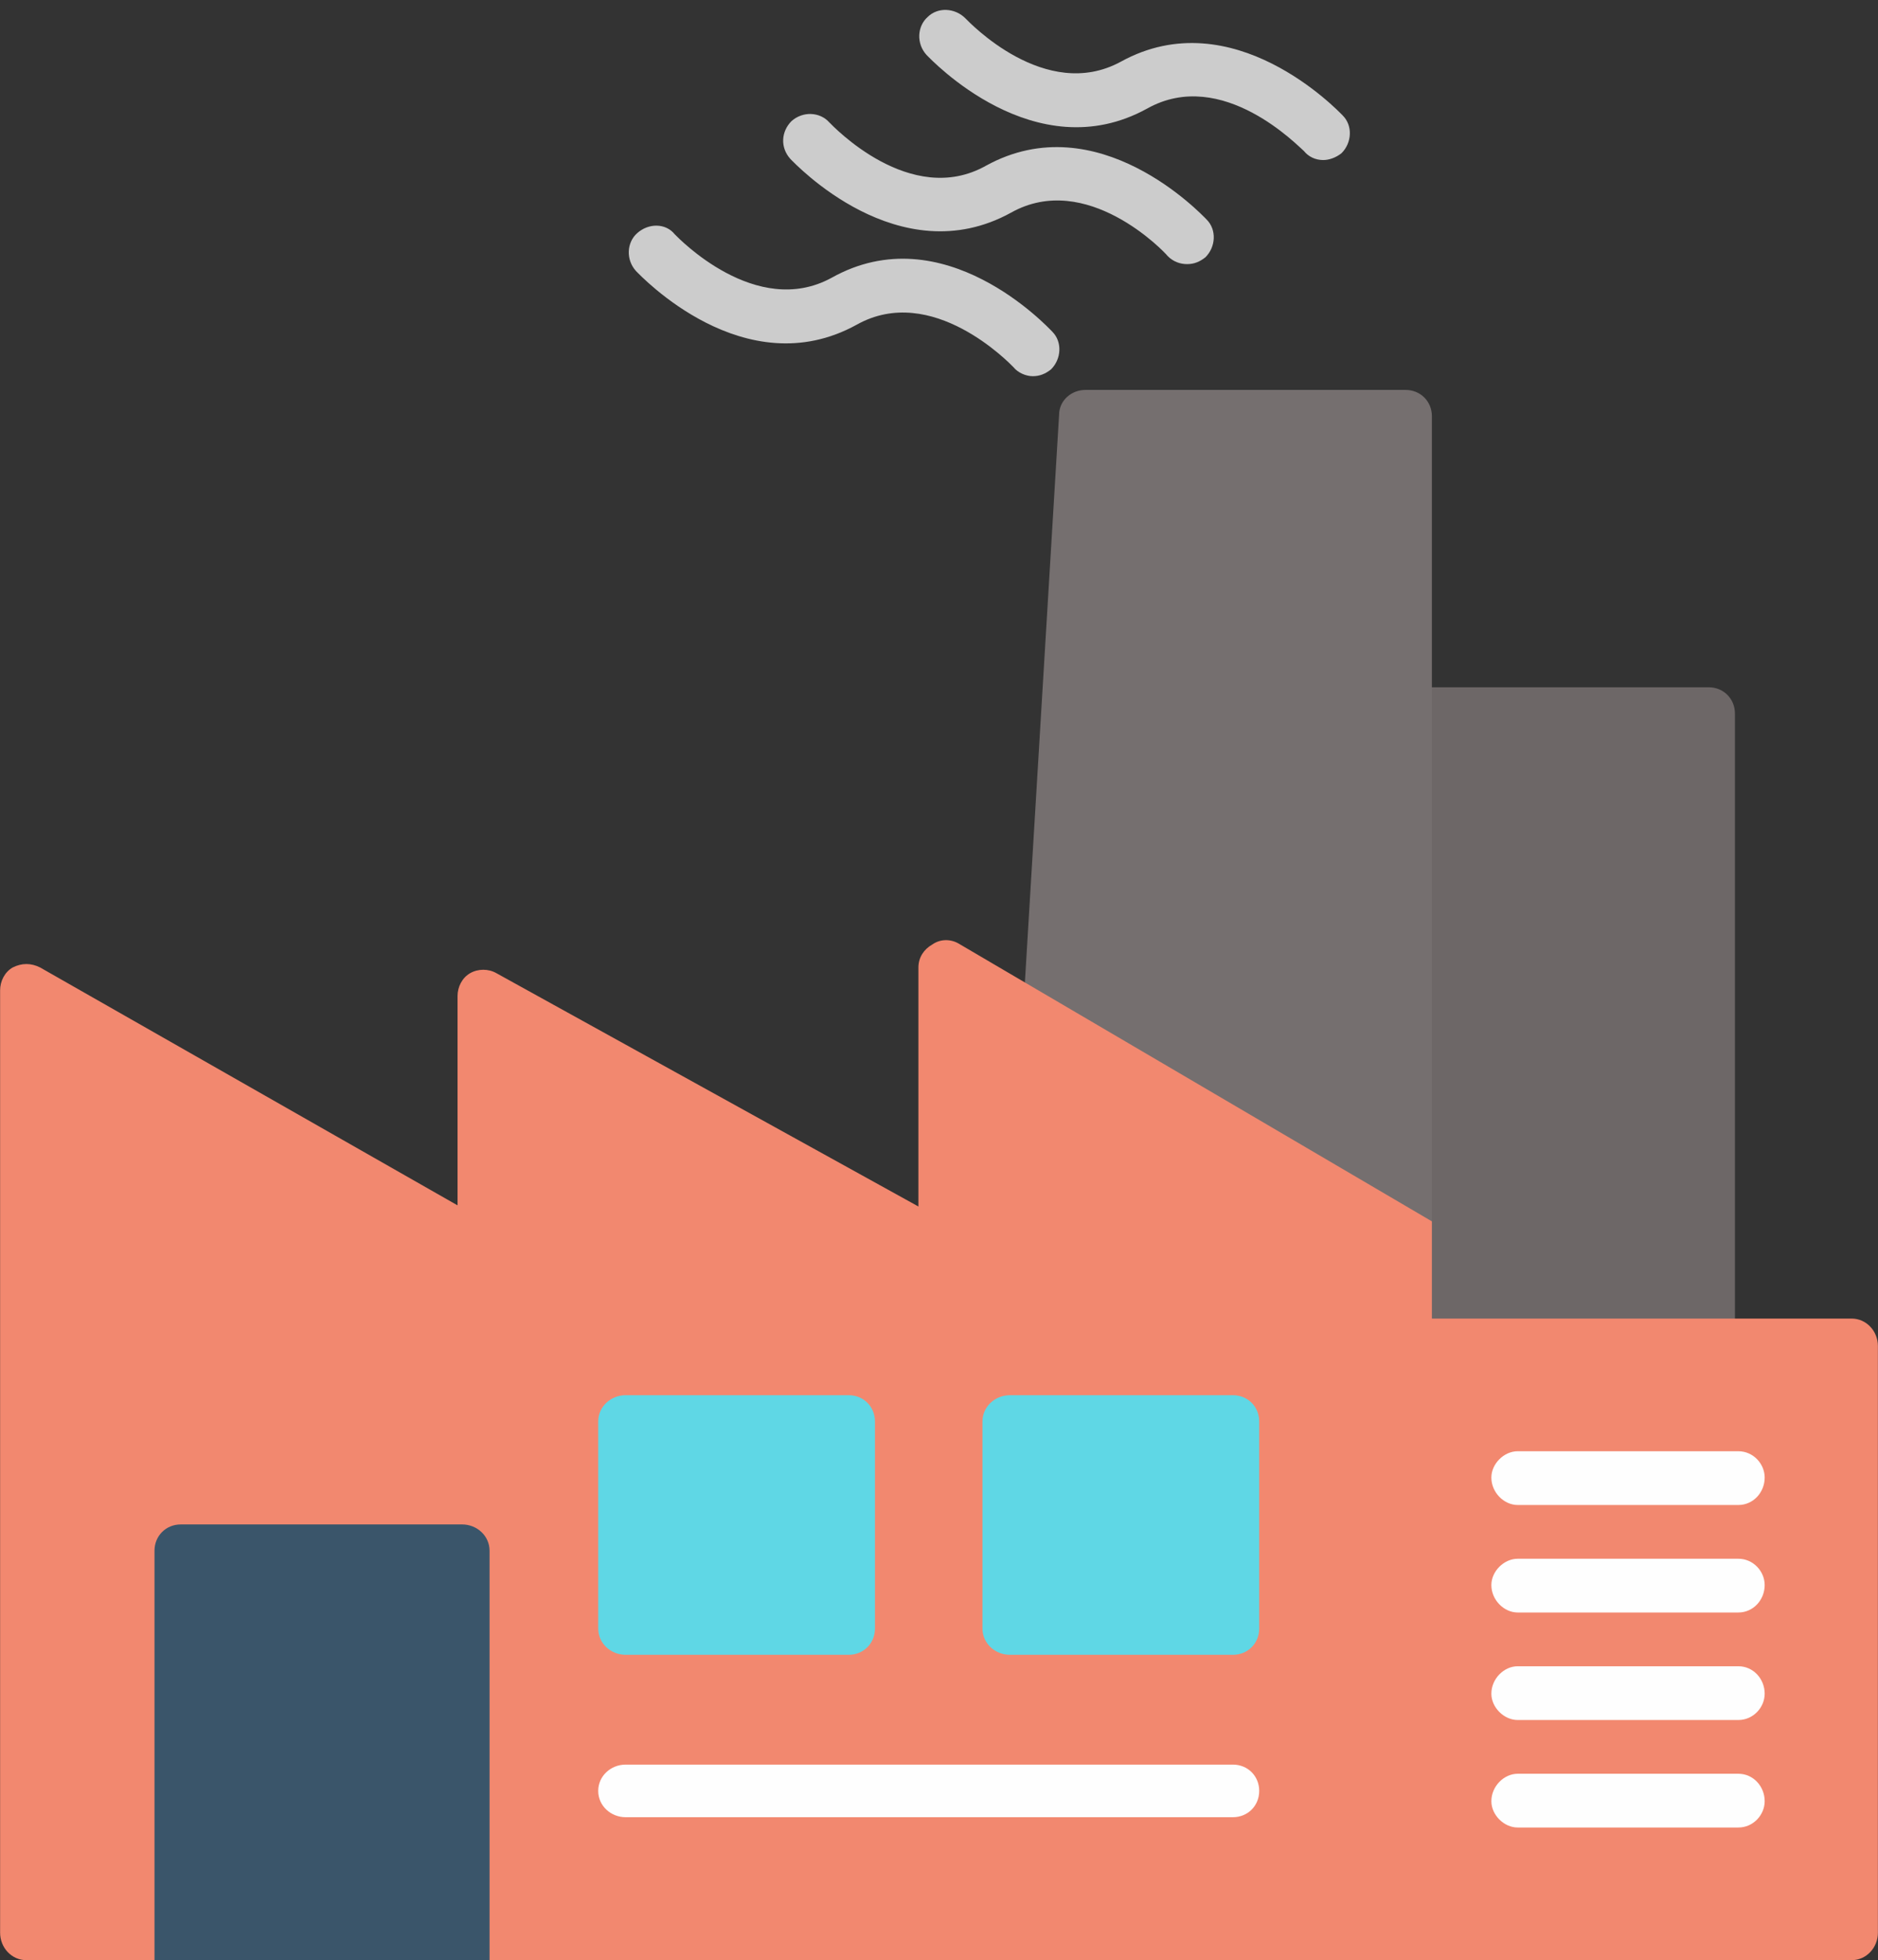
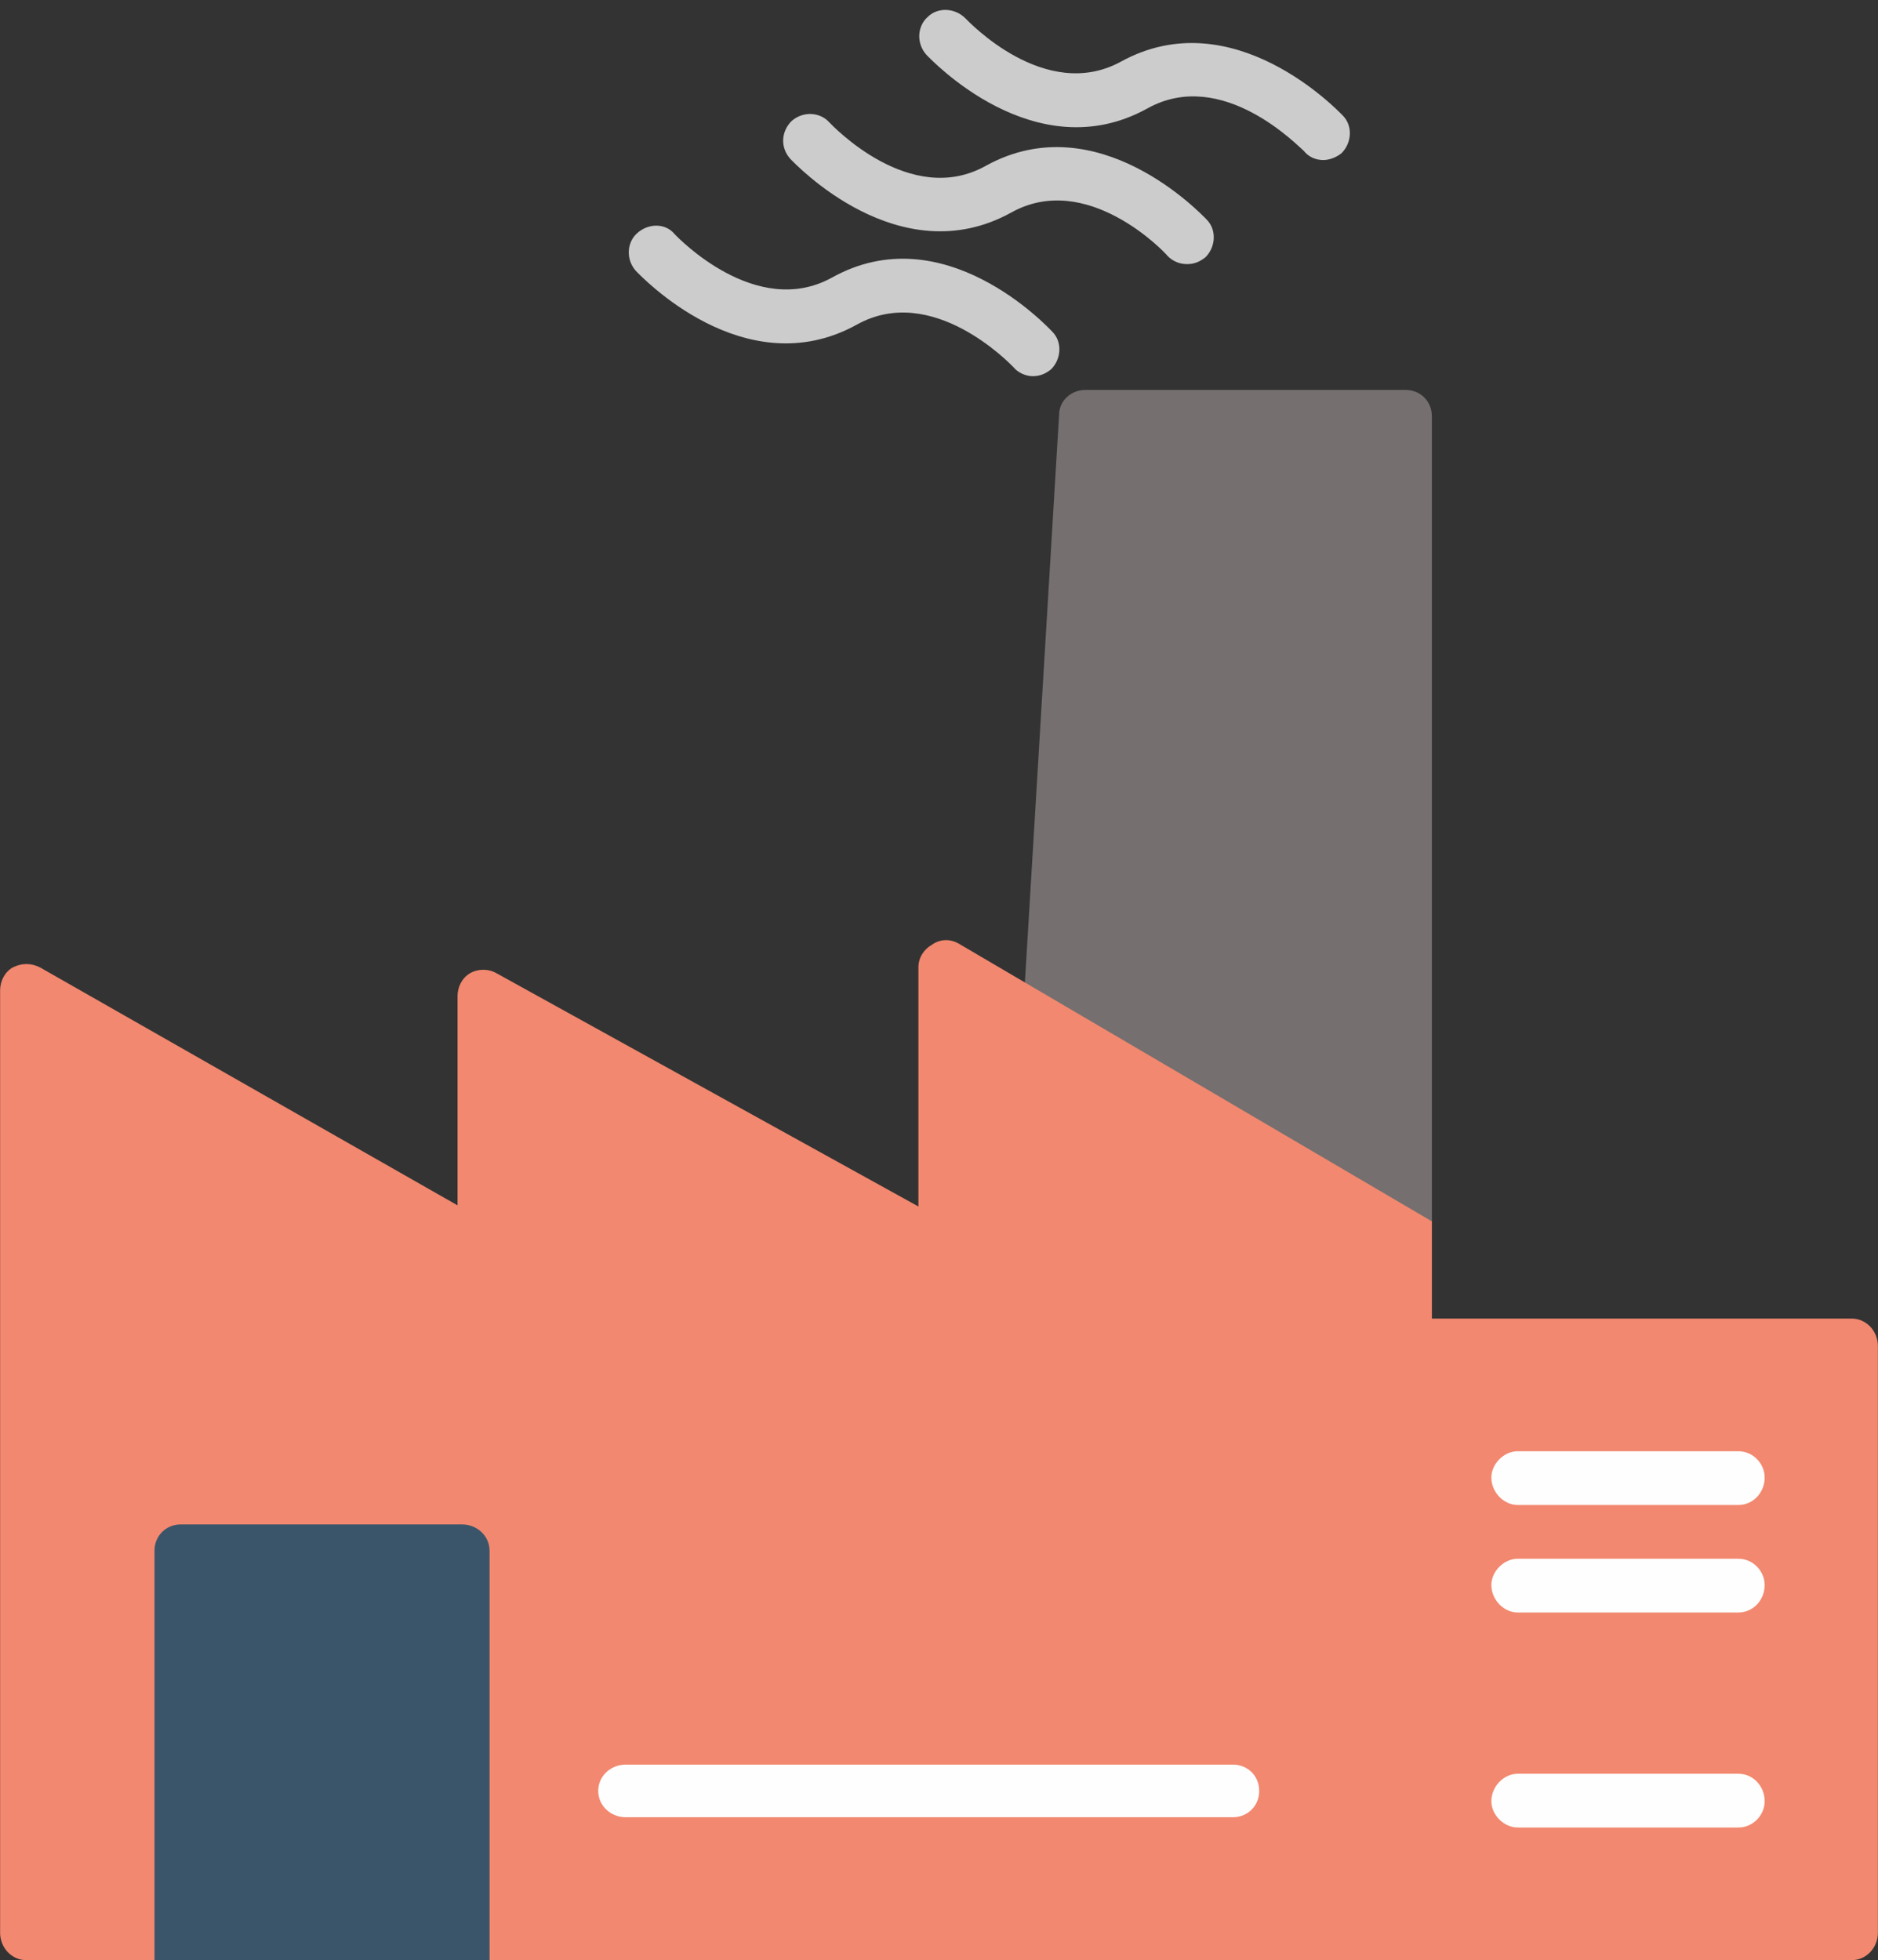
<svg xmlns="http://www.w3.org/2000/svg" height="438.8" image-rendering="optimizeQuality" preserveAspectRatio="xMidYMid meet" shape-rendering="geometricPrecision" text-rendering="geometricPrecision" version="1.0" viewBox="45.8 35.6 420.4 438.8" width="420.4" zoomAndPan="magnify">
  <rect x="45.8" y="35.6" width="420.4" height="438.8" fill="#333333" stroke="none" />
  <g>
    <g clip-rule="evenodd" fill-rule="evenodd">
      <g id="change1_1">
-         <path d="M428.288,342.784c-3.328,0-67.84-2.56-67.84-5.888V201.472 c-3.328,0-6.144-2.816-6.144-6.144c0-3.328,2.816-5.888,6.144-5.888h67.84c3.328,0,5.888,2.56,5.888,5.888v141.568 C434.176,340.224,431.616,342.784,428.288,342.784z" fill="#6d6767" />
-       </g>
+         </g>
      <g id="change2_1">
        <path d="M360.448,315.136c-1.024,0-2.048-0.256-3.072-0.768 l-79.872-44.288c-1.792-1.024-3.072-3.328-2.816-5.632l8.192-135.936c0-3.328,2.816-5.632,5.888-5.632h71.68 c3.328,0,5.888,2.56,5.888,5.888v180.224c0,2.304-1.024,4.096-2.816,5.12C362.496,314.88,361.472,315.136,360.448,315.136z" fill="#756f6f" />
      </g>
      <g id="change3_1">
        <path d="M360.448,474.368H51.712c-3.328,0-5.888-2.816-5.888-6.144 V257.28c0-2.048,1.024-4.096,2.816-5.12c2.048-1.024,4.096-1.024,6.144,0l93.44,53.248V258.56c0-2.048,1.024-4.096,2.816-5.12 c1.792-1.024,4.096-1.024,5.888,0l94.464,52.224V252.16c0-2.304,1.28-4.096,3.072-5.12c1.792-1.28,4.096-1.28,5.888-0.256 l105.984,62.208v21.76h93.952c3.328,0,5.888,2.816,5.888,6.144v131.328c0,3.328-2.56,6.144-5.888,6.144H360.448z" fill="#f2886f" />
      </g>
      <g id="change4_1">
        <path d="M155.392,474.368H80.384V382.72 c0-3.328,2.56-5.888,5.888-5.888h62.976c3.328,0,6.144,2.56,6.144,5.888V474.368z" fill="#3a556a" />
      </g>
      <g id="change5_1">
        <path d="M276.992,119.808c-1.536,0-3.328-0.768-4.352-2.048 c-0.768-0.768-18.176-18.944-35.072-9.472c-25.088,13.824-48.384-11.008-49.408-12.032c-2.304-2.56-2.048-6.4,0.256-8.448 c2.56-2.304,6.4-2.304,8.448,0.256c0.768,0.768,18.176,18.944,35.072,9.728c25.088-14.08,48.384,11.008,49.408,12.032 c2.304,2.304,2.048,6.144-0.256,8.448C279.808,119.296,278.528,119.808,276.992,119.808z" fill="#ccc" />
      </g>
      <g id="change5_2">
        <path d="M311.552,94.72c-1.536,0-3.072-0.512-4.352-1.792 c-0.768-1.024-18.176-19.2-35.072-9.728c-25.088,13.824-48.384-11.008-49.408-12.032c-2.304-2.56-2.048-6.144,0.256-8.448 c2.56-2.304,6.4-2.048,8.448,0.256c0.768,0.768,18.176,19.2,35.072,9.728c25.088-13.824,48.384,11.008,49.408,12.032 c2.304,2.304,2.048,6.144-0.256,8.448C314.368,94.208,313.088,94.72,311.552,94.72z" fill="#ccc" />
      </g>
      <g id="change5_3">
        <path d="M342.016,71.424c-1.792,0-3.328-0.768-4.352-2.048 c-1.024-0.768-18.176-18.944-35.072-9.472c-25.088,13.824-48.384-11.008-49.408-12.032c-2.304-2.56-2.048-6.4,0.256-8.448 c2.304-2.304,6.144-2.048,8.448,0.256c0.768,0.768,17.92,18.944,34.816,9.728c25.088-13.824,48.64,11.008,49.664,12.032 c2.304,2.304,2.048,6.144-0.256,8.448C344.832,70.912,343.296,71.424,342.016,71.424z" fill="#ccc" />
      </g>
      <g id="change6_1">
-         <path d="M321.792,406.016h-49.92c-3.328,0-6.144-2.56-6.144-5.888 v-46.336c0-3.328,2.816-5.888,6.144-5.888h49.92c3.328,0,5.888,2.56,5.888,5.888v46.336 C327.68,403.456,325.12,406.016,321.792,406.016z" fill="#5fd7e5" />
-       </g>
+         </g>
      <g id="change6_2">
-         <path d="M235.776,406.016h-49.92c-3.328,0-6.144-2.56-6.144-5.888 v-46.336c0-3.328,2.816-5.888,6.144-5.888h49.92c3.328,0,5.888,2.56,5.888,5.888v46.336 C241.664,403.456,239.104,406.016,235.776,406.016z" fill="#5fd7e5" />
-       </g>
+         </g>
      <g fill="#fefefe" id="change7_1">
        <path d="M321.792,442.368H185.856c-3.328,0-6.144-2.56-6.144-5.888 s2.816-5.888,6.144-5.888h135.936c3.328,0,5.888,2.56,5.888,5.888S325.12,442.368,321.792,442.368z" />
        <path d="M434.944,372.48h-49.408c-3.072,0-5.888-2.816-5.888-6.144 c0-3.072,2.816-5.888,5.888-5.888h49.408c3.328,0,5.888,2.816,5.888,5.888C440.832,369.664,438.272,372.48,434.944,372.48z" />
        <path d="M434.944,396.544h-49.408c-3.072,0-5.888-2.816-5.888-6.144 c0-3.072,2.816-5.888,5.888-5.888h49.408c3.328,0,5.888,2.816,5.888,5.888C440.832,393.728,438.272,396.544,434.944,396.544z" />
-         <path d="M434.944,420.608h-49.408c-3.072,0-5.888-2.816-5.888-5.888 c0-3.328,2.816-6.144,5.888-6.144h49.408c3.328,0,5.888,2.816,5.888,6.144C440.832,417.792,438.272,420.608,434.944,420.608z" />
        <path d="M434.944,444.672h-49.408c-3.072,0-5.888-2.816-5.888-5.888 c0-3.328,2.816-6.144,5.888-6.144h49.408c3.328,0,5.888,2.816,5.888,6.144C440.832,441.856,438.272,444.672,434.944,444.672z" />
      </g>
    </g>
  </g>
</svg>